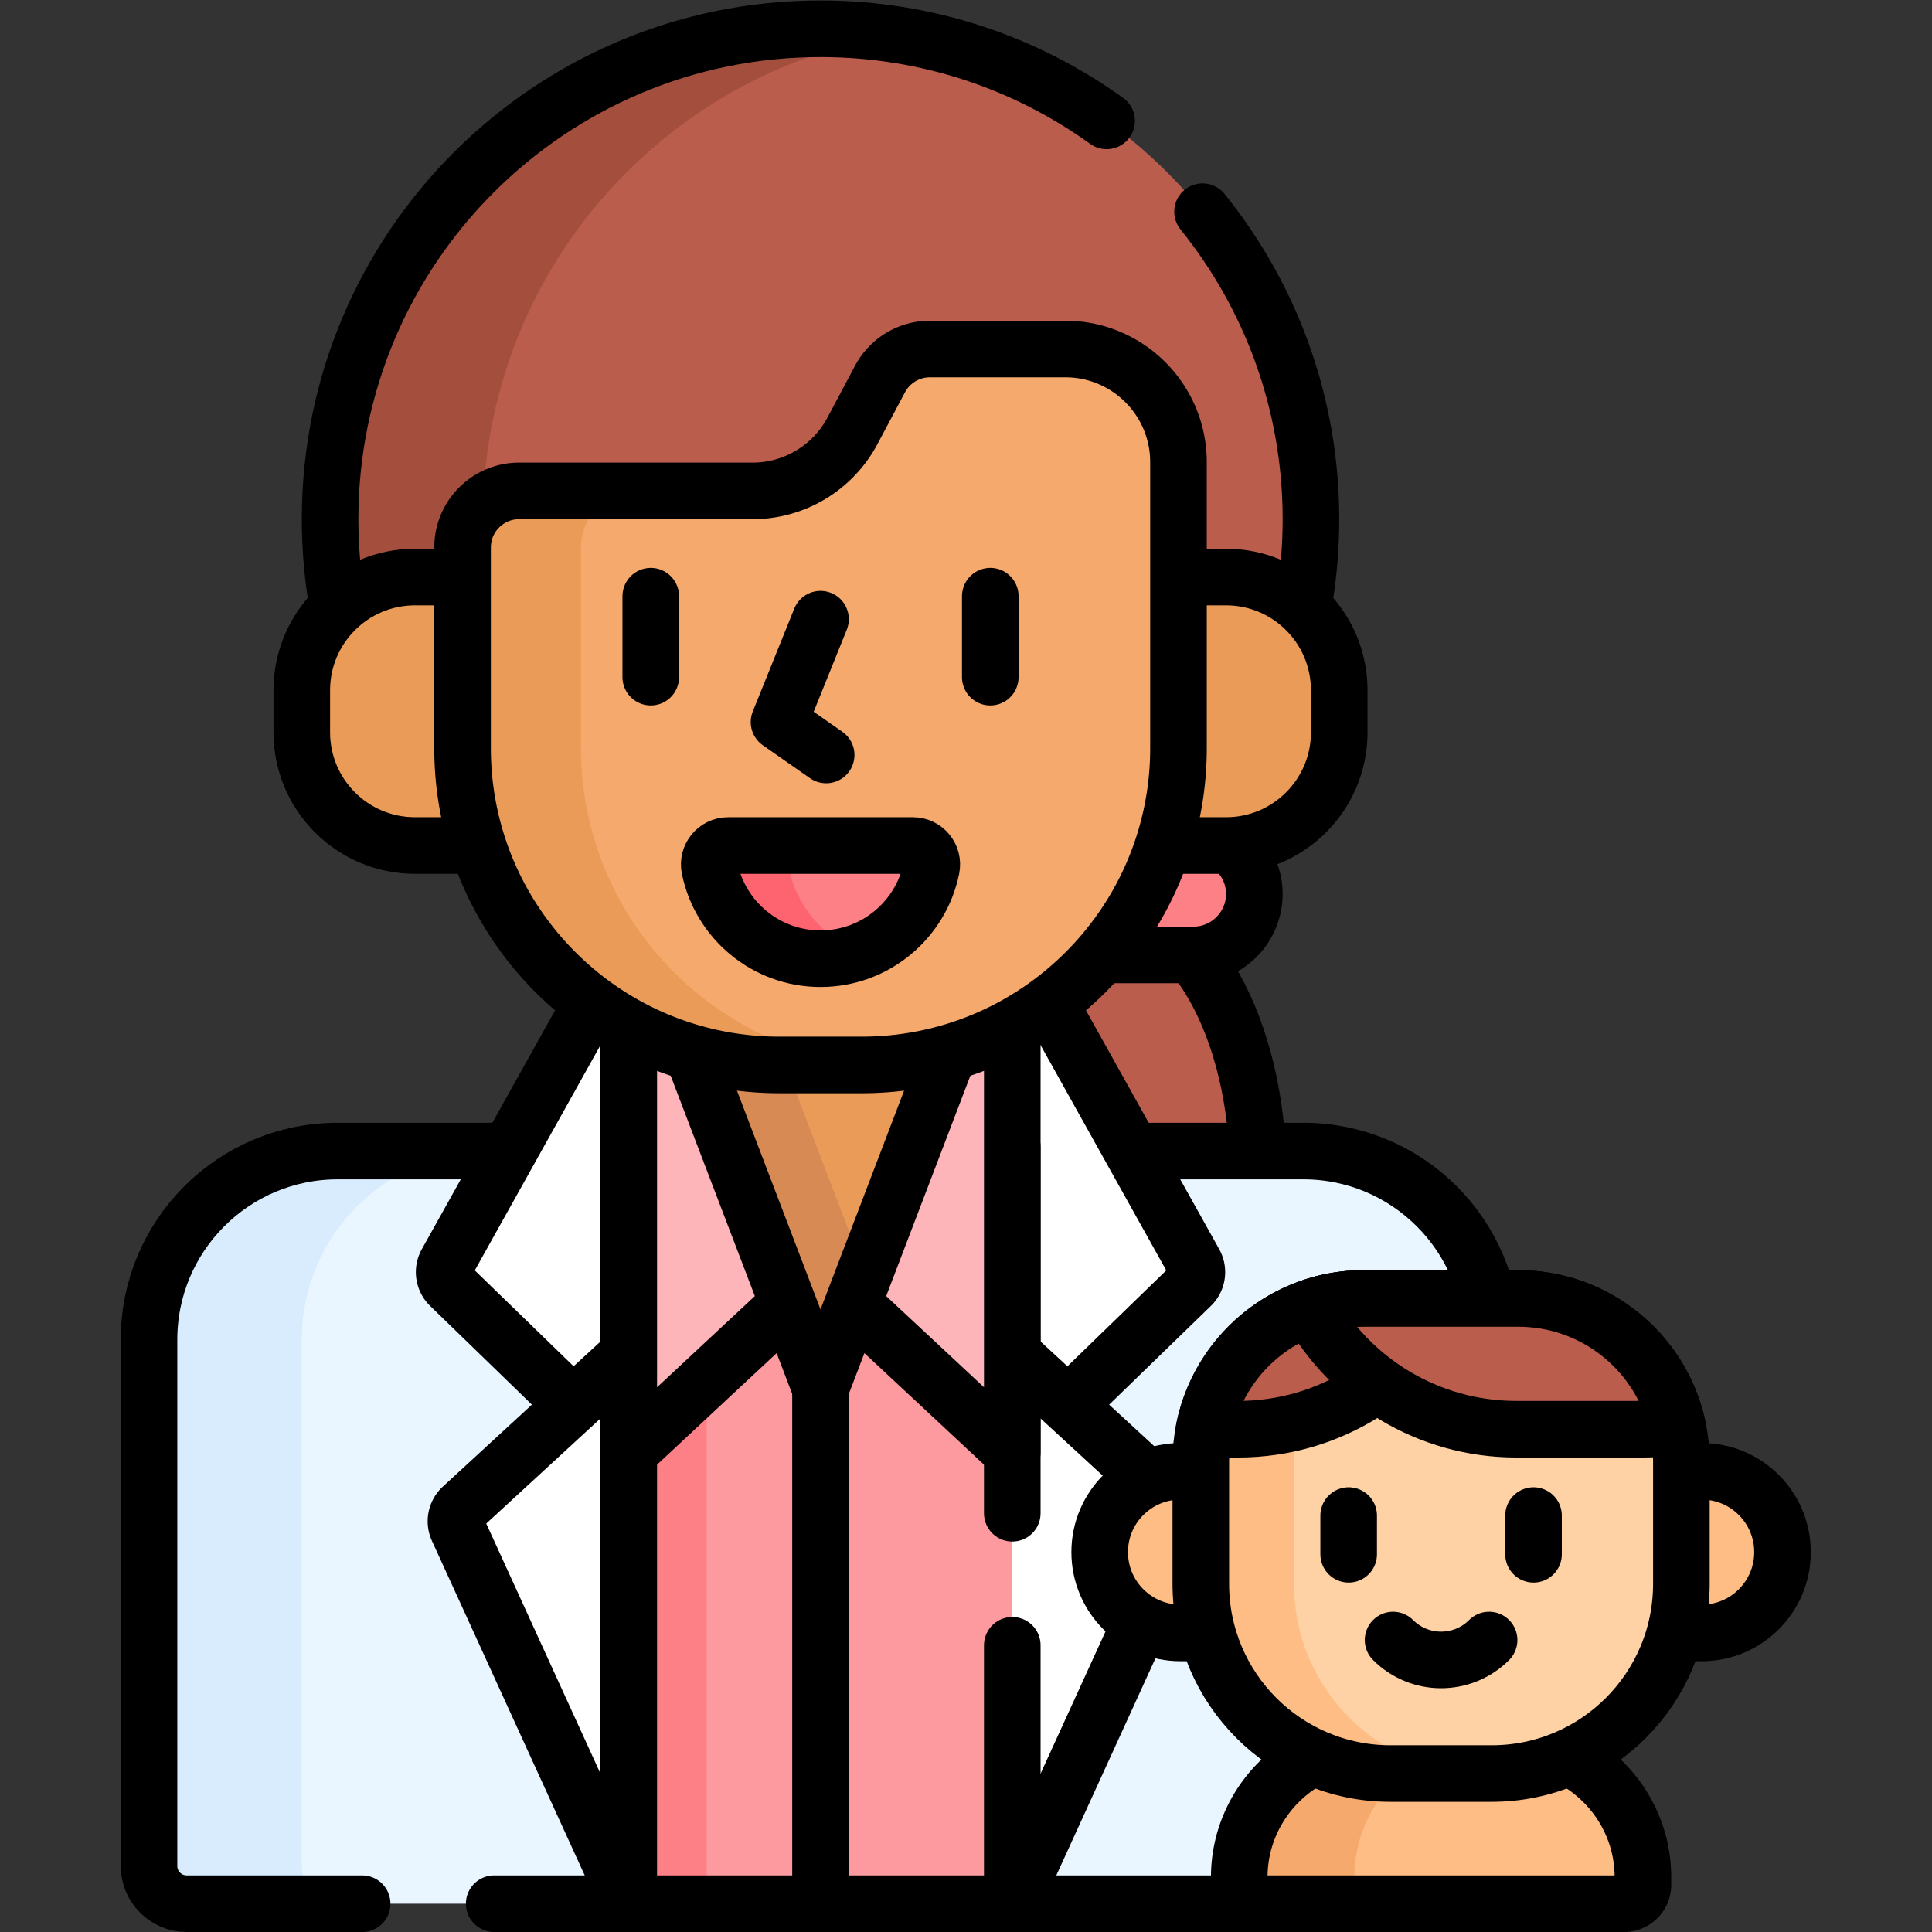
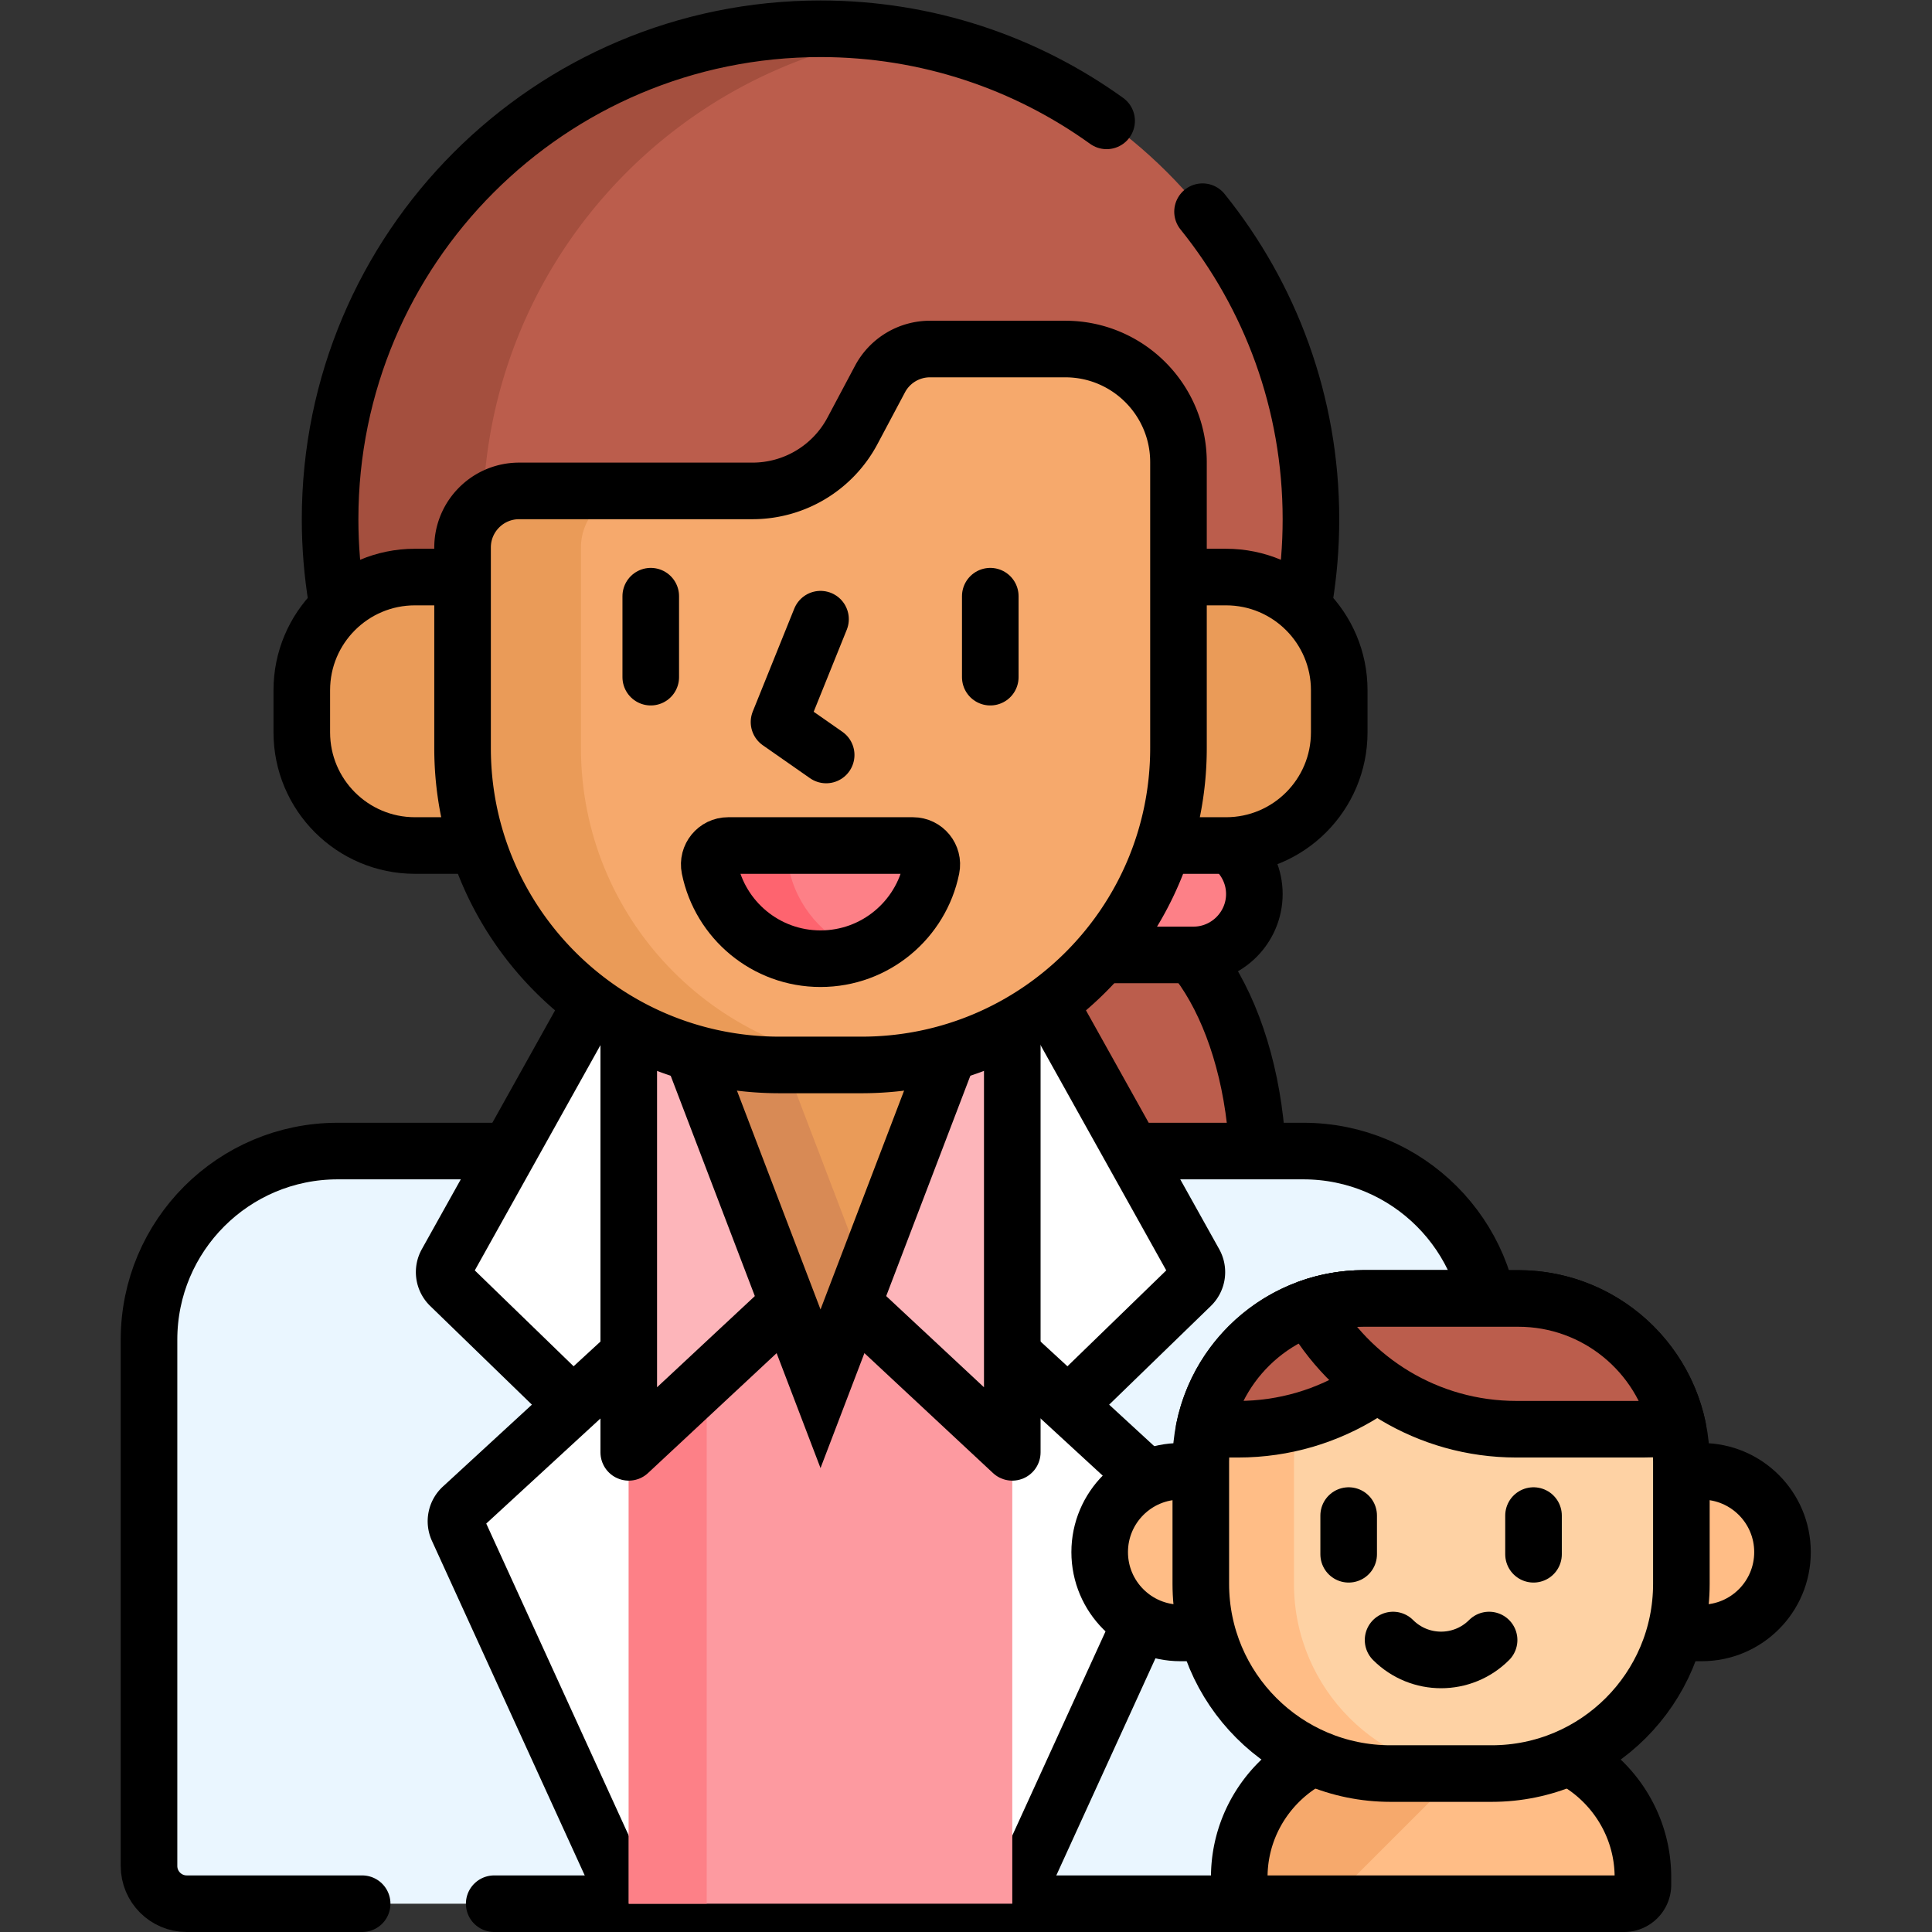
<svg xmlns="http://www.w3.org/2000/svg" version="1.1" width="512" height="512" x="0" y="0" viewBox="0 0 682.667 682.667" style="enable-background:new 0 0 512 512" xml:space="preserve" class="">
  <rect x="0" y="0" width="682.667" height="682.667" fill="#333333" stroke="none" />
  <g>
    <defs>
      <clipPath id="a">
        <path d="M0 512h512V0H0Z" fill="#000000" opacity="1" data-original="#000000" />
      </clipPath>
    </defs>
    <g clip-path="url(#a)" transform="matrix(1.333 0 0 -1.333 0 682.667)">
      <path d="M0 0c4.409 13.061 6.8 27.051 6.8 41.6 0 71.797-58.203 130-130 130s-130-58.203-130-130c0-14.549 2.39-28.539 6.8-41.6z" style="fill-opacity:1;fill-rule:nonzero;stroke:none" transform="translate(340.7 332.9)" fill="#bb5d4c" data-original="#bb5d4c" />
      <path d="M0 0a130.994 130.994 0 0 1-20.25 1.573c-71.797 0-130-58.203-130-130 0-14.549 2.391-28.539 6.8-41.6h40.5c-4.409 13.061-6.8 27.051-6.8 41.6C-109.75-63.519-62.179-9.726 0 0" style="fill-opacity:1;fill-rule:nonzero;stroke:none" transform="translate(237.75 502.927)" fill="#a44f3e" data-original="#a44f3e" class="" />
      <path d="M0 0c-21.346 15.359-47.534 24.411-75.84 24.411-71.797 0-130-58.203-130-130 0-14.549 2.391-28.539 6.8-41.6h246.4c4.41 13.061 6.8 27.051 6.8 41.6 0 30.868-10.765 59.217-28.737 81.514" style="stroke-width:15;stroke-linecap:round;stroke-linejoin:miter;stroke-miterlimit:10;stroke-dasharray:none;stroke-opacity:1" transform="translate(293.34 480.089)" fill="none" stroke="#000000" stroke-width="15" stroke-linecap="round" stroke-linejoin="miter" stroke-miterlimit="10" stroke-dasharray="none" stroke-opacity="" data-original="#000000" class="" />
      <path d="M0 0c0-38.783-17.685-70.222-39.5-70.222S-79-38.783-79 0c0 38.783 17.685 70.222 39.5 70.222S0 38.783 0 0" style="fill-opacity:1;fill-rule:nonzero;stroke:none" transform="translate(333.5 200.778)" fill="#bb5d4c" data-original="#bb5d4c" />
      <path d="M0 0c0-38.783-17.685-70.222-39.5-70.222S-79-38.783-79 0c0 38.783 17.685 70.222 39.5 70.222S0 38.783 0 0Z" style="stroke-width:15;stroke-linecap:round;stroke-linejoin:miter;stroke-miterlimit:10;stroke-dasharray:none;stroke-opacity:1" transform="translate(333.5 200.778)" fill="none" stroke="#000000" stroke-width="15" stroke-linecap="round" stroke-linejoin="miter" stroke-miterlimit="10" stroke-dasharray="none" stroke-opacity="" data-original="#000000" class="" />
      <path d="M0 0h-52.721C-61.598 0-68.86 7.263-68.86 16.139c0 8.877 7.262 16.139 16.139 16.139H0c8.877 0 16.14-7.262 16.14-16.139C16.14 7.263 8.877 0 0 0" style="fill-opacity:1;fill-rule:nonzero;stroke:none" transform="translate(316.36 259)" fill="#fd8087" data-original="#fd8087" />
      <path d="M0 0h-52.721C-61.598 0-68.86 7.263-68.86 16.139c0 8.877 7.262 16.139 16.139 16.139H0c8.877 0 16.14-7.262 16.14-16.139C16.14 7.263 8.877 0 0 0Z" style="stroke-width:15;stroke-linecap:round;stroke-linejoin:miter;stroke-miterlimit:10;stroke-dasharray:none;stroke-opacity:1" transform="translate(316.36 259)" fill="none" stroke="#000000" stroke-width="15" stroke-linecap="round" stroke-linejoin="miter" stroke-miterlimit="10" stroke-dasharray="none" stroke-opacity="" data-original="#000000" class="" />
      <path d="M0 0h-336c-5.522 0-10 4.477-10 10v139.509c0 27.615 22.386 50 50 50h256c27.614 0 50-22.385 50-50V10C10 4.477 5.522 0 0 0" style="fill-opacity:1;fill-rule:nonzero;stroke:none" transform="translate(385.5 7.5)" fill="#eaf6ff" data-original="#eaf6ff" />
-       <path d="M0 0v139.509c0 27.615 22.386 50 50 50H9.5c-27.614 0-50-22.385-50-50V0c0-5.523 4.478-10 10-10H10C4.478-10 0-5.523 0 0" style="fill-opacity:1;fill-rule:nonzero;stroke:none" transform="translate(80 17.5)" fill="#d8ecfe" data-original="#d8ecfe" />
      <path d="M0 0h254.5c5.522 0 10 4.477 10 10v139.509c0 27.615-22.386 50-50 50h-256c-27.614 0-50-22.385-50-50V10c0-5.523 4.478-10 10-10H-35" style="stroke-width:15;stroke-linecap:round;stroke-linejoin:miter;stroke-miterlimit:10;stroke-dasharray:none;stroke-opacity:1" transform="translate(131 7.5)" fill="none" stroke="#000000" stroke-width="15" stroke-linecap="round" stroke-linejoin="miter" stroke-miterlimit="10" stroke-dasharray="none" stroke-opacity="" data-original="#000000" class="" />
      <path d="M0 0v2.025c0 19.617-16.05 35.667-35.667 35.667h-35.666C-90.95 37.692-107 21.642-107 2.025V-5H-5a5 5 0 0 1 5 5" style="fill-opacity:1;fill-rule:nonzero;stroke:none" transform="translate(435.5 12.5)" fill="#ffbd86" data-original="#ffbd86" />
-       <path d="M0 0h-30.5c-19.617 0-35.667-16.05-35.667-35.667v-7.025h30.5v7.025C-35.667-16.05-19.617 0 0 0" style="fill-opacity:1;fill-rule:nonzero;stroke:none" transform="translate(394.667 50.192)" fill="#f6a96c" data-original="#f6a96c" class="" />
+       <path d="M0 0h-30.5c-19.617 0-35.667-16.05-35.667-35.667v-7.025h30.5v7.025" style="fill-opacity:1;fill-rule:nonzero;stroke:none" transform="translate(394.667 50.192)" fill="#f6a96c" data-original="#f6a96c" class="" />
      <path d="M0 0v2.025c0 19.617-16.05 35.667-35.667 35.667h-35.666C-90.95 37.692-107 21.642-107 2.025V-5H-5a5 5 0 0 1 5 5z" style="stroke-width:15;stroke-linecap:round;stroke-linejoin:miter;stroke-miterlimit:10;stroke-dasharray:none;stroke-opacity:1" transform="translate(435.5 12.5)" fill="none" stroke="#000000" stroke-width="15" stroke-linecap="round" stroke-linejoin="miter" stroke-miterlimit="10" stroke-dasharray="none" stroke-opacity="" data-original="#000000" class="" />
      <path d="m0 0-49.699-89.084a4.999 4.999 0 0 1 .885-6.025l94.763-91.949a5 5 0 0 1 6.963 0l94.764 91.949a5 5 0 0 1 .885 6.025L98.861 0a4.999 4.999 0 0 1-4.366 2.564H4.366A5.001 5.001 0 0 1 0 0" style="fill-opacity:1;fill-rule:nonzero;stroke:none" transform="translate(168.07 266.436)" fill="#ffffff" data-original="#ffffff" />
      <path d="m0 0-49.699-89.084a4.999 4.999 0 0 1 .885-6.025l94.763-91.949a5 5 0 0 1 6.963 0l94.764 91.949a5 5 0 0 1 .885 6.025L98.861 0a4.999 4.999 0 0 1-4.366 2.564H4.366A5.001 5.001 0 0 1 0 0Z" style="stroke-width:15;stroke-linecap:round;stroke-linejoin:miter;stroke-miterlimit:10;stroke-dasharray:none;stroke-opacity:1" transform="translate(168.07 266.436)" fill="none" stroke="#000000" stroke-width="15" stroke-linecap="round" stroke-linejoin="miter" stroke-miterlimit="10" stroke-dasharray="none" stroke-opacity="" data-original="#000000" class="" />
      <path d="m0 0 45.35-99.301h101.664L192.363 0c.9 1.968.43 4.292-1.162 5.756L96.182 93.199 1.162 5.756A5 5 0 0 1 0 0" style="fill-opacity:1;fill-rule:nonzero;stroke:none" transform="translate(121.318 106.801)" fill="#ffffff" data-original="#ffffff" />
      <path d="m0 0 45.35-99.301h101.664L192.363 0c.9 1.968.43 4.292-1.162 5.756L96.182 93.199 1.162 5.756A5 5 0 0 1 0 0Z" style="stroke-width:15;stroke-linecap:round;stroke-linejoin:round;stroke-miterlimit:10;stroke-dasharray:none;stroke-opacity:1" transform="translate(121.318 106.801)" fill="none" stroke="#000000" stroke-width="15" stroke-linecap="round" stroke-linejoin="round" stroke-miterlimit="10" stroke-dasharray="none" stroke-opacity="" data-original="#000000" class="" />
      <path d="M268.332 7.5H166.668v200.639h101.664z" style="fill-opacity:1;fill-rule:nonzero;stroke:none" fill="#fd9aa0" data-original="#fd9aa0" />
      <path d="M166.668 7.5h20.668v200.639h-20.668z" style="fill-opacity:1;fill-rule:nonzero;stroke:none" fill="#fd8087" data-original="#fd8087" />
-       <path d="M0 0v97.139h-101.664V-103.5H0V-35" style="stroke-width:15;stroke-linecap:round;stroke-linejoin:round;stroke-miterlimit:10;stroke-dasharray:none;stroke-opacity:1" transform="translate(268.332 111)" fill="none" stroke="#000000" stroke-width="15" stroke-linecap="round" stroke-linejoin="round" stroke-miterlimit="10" stroke-dasharray="none" stroke-opacity="" data-original="#000000" class="" />
-       <path d="M0 0v-184" style="stroke-width:15;stroke-linecap:round;stroke-linejoin:round;stroke-miterlimit:10;stroke-dasharray:none;stroke-opacity:1" transform="translate(217.5 191.5)" fill="none" stroke="#000000" stroke-width="15" stroke-linecap="round" stroke-linejoin="round" stroke-miterlimit="10" stroke-dasharray="none" stroke-opacity="" data-original="#000000" class="" />
      <path d="M0 0v123.555l-50.832 5.299-50.832-5.299V0l50.832 47.401z" style="fill-opacity:1;fill-rule:nonzero;stroke:none" transform="translate(268.332 127.146)" fill="#fdb5ba" data-original="#fdb5ba" />
      <path d="M0 0v123.555l-50.832 5.299-50.832-5.299V0l50.832 47.401z" style="stroke-width:15;stroke-linecap:round;stroke-linejoin:round;stroke-miterlimit:10;stroke-dasharray:none;stroke-opacity:1" transform="translate(268.332 127.146)" fill="none" stroke="#000000" stroke-width="15" stroke-linecap="round" stroke-linejoin="round" stroke-miterlimit="10" stroke-dasharray="none" stroke-opacity="" data-original="#000000" class="" />
      <path d="m0 0 46 120.452h-92Z" style="fill-opacity:1;fill-rule:nonzero;stroke:none" transform="translate(217.5 144)" fill="#ea9b58" data-original="#ea9b58" />
      <path d="M0 0h-23.5l46-120.452 11.75 30.767z" style="fill-opacity:1;fill-rule:nonzero;stroke:none" transform="translate(195 264.452)" fill="#d88a55" data-original="#d88a55" />
      <path d="m0 0 46 120.452h-92Z" style="stroke-width:15;stroke-linecap:round;stroke-linejoin:miter;stroke-miterlimit:10;stroke-dasharray:none;stroke-opacity:1" transform="translate(217.5 144)" fill="none" stroke="#000000" stroke-width="15" stroke-linecap="round" stroke-linejoin="miter" stroke-miterlimit="10" stroke-dasharray="none" stroke-opacity="" data-original="#000000" class="" />
      <path d="M0 0h-215c-16.568 0-30 13.432-30 30v11.165c0 16.568 13.432 30 30 30H0c16.568 0 30-13.432 30-30V30C30 13.432 16.568 0 0 0" style="fill-opacity:1;fill-rule:nonzero;stroke:none" transform="translate(325 288)" fill="#ea9b58" data-original="#ea9b58" />
      <path d="M0 0h-215c-16.568 0-30 13.432-30 30v11.165c0 16.568 13.432 30 30 30H0c16.568 0 30-13.432 30-30V30C30 13.432 16.568 0 0 0Z" style="stroke-width:15;stroke-linecap:round;stroke-linejoin:miter;stroke-miterlimit:10;stroke-dasharray:none;stroke-opacity:1" transform="translate(325 288)" fill="none" stroke="#000000" stroke-width="15" stroke-linecap="round" stroke-linejoin="miter" stroke-miterlimit="10" stroke-dasharray="none" stroke-opacity="" data-original="#000000" class="" />
      <path d="m0 0-7.306-13.737a29.998 29.998 0 0 0-26.487-15.914h-61.861c-8.285 0-15-6.716-15-15v-53.164c0-46.392 37.607-84 84-84h21.771c46.393 0 84 37.608 84 84v75.772c0 16.568-13.43 30-30 30H13.244C7.697 7.957 2.604 4.897 0 0" style="fill-opacity:1;fill-rule:nonzero;stroke:none" transform="translate(233.269 411.651)" fill="#f6a96c" data-original="#f6a96c" class="" />
      <path d="M0 0v53.164c0 8.284 6.716 15 15 15h-31.387c-8.283 0-15-6.716-15-15V0c0-46.392 37.609-84 84-84h21.774c1.613 0 3.215.057 4.806.146C35.039-81.361 0-44.777 0 0" style="fill-opacity:1;fill-rule:nonzero;stroke:none" transform="translate(154 313.836)" fill="#ea9b58" data-original="#ea9b58" />
      <path d="m0 0-7.306-13.737a29.998 29.998 0 0 0-26.487-15.914h-61.861c-8.285 0-15-6.716-15-15v-53.164c0-46.392 37.607-84 84-84h21.771c46.393 0 84 37.608 84 84v75.772c0 16.568-13.43 30-30 30H13.244C7.697 7.957 2.604 4.897 0 0Z" style="stroke-width:15;stroke-linecap:round;stroke-linejoin:miter;stroke-miterlimit:10;stroke-dasharray:none;stroke-opacity:1" transform="translate(233.269 411.651)" fill="none" stroke="#000000" stroke-width="15" stroke-linecap="round" stroke-linejoin="miter" stroke-miterlimit="10" stroke-dasharray="none" stroke-opacity="" data-original="#000000" class="" />
      <path d="M0 0v-21.462" style="stroke-width:15;stroke-linecap:round;stroke-linejoin:miter;stroke-miterlimit:10;stroke-dasharray:none;stroke-opacity:1" transform="translate(172.5 354.092)" fill="none" stroke="#000000" stroke-width="15" stroke-linecap="round" stroke-linejoin="miter" stroke-miterlimit="10" stroke-dasharray="none" stroke-opacity="" data-original="#000000" class="" />
      <path d="M0 0v-21.462" style="stroke-width:15;stroke-linecap:round;stroke-linejoin:miter;stroke-miterlimit:10;stroke-dasharray:none;stroke-opacity:1" transform="translate(262.5 354.092)" fill="none" stroke="#000000" stroke-width="15" stroke-linecap="round" stroke-linejoin="miter" stroke-miterlimit="10" stroke-dasharray="none" stroke-opacity="" data-original="#000000" class="" />
      <path d="m0 0-11-27.273L1.5-36" style="stroke-width:15;stroke-linecap:round;stroke-linejoin:round;stroke-miterlimit:10;stroke-dasharray:none;stroke-opacity:1" transform="translate(217.5 348)" fill="none" stroke="#000000" stroke-width="15" stroke-linecap="round" stroke-linejoin="round" stroke-miterlimit="10" stroke-dasharray="none" stroke-opacity="" data-original="#000000" class="" />
      <path d="M0 0c-3.164 0-5.536-2.904-4.905-6.005C-2.124-19.696 9.981-30 24.493-30S51.11-19.696 53.892-6.005C54.522-2.904 52.15 0 48.986 0Z" style="fill-opacity:1;fill-rule:nonzero;stroke:none" transform="translate(193.007 288)" fill="#fd8087" data-original="#fd8087" />
      <path d="M0 0c-.63 3.101 1.741 6.005 4.905 6.005h-20.999c-3.165 0-5.536-2.904-4.905-6.005 2.781-13.691 14.887-23.995 29.398-23.995 3.695 0 7.232.671 10.5 1.892C9.329-18.526 2.073-10.206 0 0" style="fill-opacity:1;fill-rule:nonzero;stroke:none" transform="translate(209.1 281.995)" fill="#fe646f" data-original="#fe646f" />
      <path d="M0 0c-3.164 0-5.536-2.904-4.905-6.005C-2.124-19.696 9.981-30 24.493-30S51.11-19.696 53.892-6.005C54.522-2.904 52.15 0 48.986 0Z" style="stroke-width:15;stroke-linecap:round;stroke-linejoin:round;stroke-miterlimit:10;stroke-dasharray:none;stroke-opacity:1" transform="translate(193.007 288)" fill="none" stroke="#000000" stroke-width="15" stroke-linecap="round" stroke-linejoin="round" stroke-miterlimit="10" stroke-dasharray="none" stroke-opacity="" data-original="#000000" class="" />
      <path d="M0 0h-138.16c-11.83 0-21.42 9.59-21.42 21.42 0 11.83 9.59 21.42 21.42 21.42H0c11.83 0 21.42-9.59 21.42-21.42C21.42 9.59 11.83 0 0 0" style="fill-opacity:1;fill-rule:nonzero;stroke:none" transform="translate(451.08 79.278)" fill="#ffbd86" data-original="#ffbd86" />
      <path d="M0 0h-138.16c-11.83 0-21.42 9.59-21.42 21.42 0 11.83 9.59 21.42 21.42 21.42H0c11.83 0 21.42-9.59 21.42-21.42C21.42 9.59 11.83 0 0 0Z" style="stroke-width:15;stroke-linecap:round;stroke-linejoin:miter;stroke-miterlimit:10;stroke-dasharray:none;stroke-opacity:1" transform="translate(451.08 79.278)" fill="none" stroke="#000000" stroke-width="15" stroke-linecap="round" stroke-linejoin="miter" stroke-miterlimit="10" stroke-dasharray="none" stroke-opacity="" data-original="#000000" class="" />
      <path d="M0 0h-26.814c-27.773 0-50.287 22.514-50.287 50.286v32.416c0 23.879 19.359 43.236 43.238 43.236H7.049c23.879 0 43.237-19.357 43.237-43.236V50.286C50.286 22.514 27.772 0 0 0" style="fill-opacity:1;fill-rule:nonzero;stroke:none" transform="translate(395.407 42)" fill="#fed2a4" data-original="#fed2a4" />
      <path d="M0 0v32.416c0 23.878 19.357 43.236 43.236 43.236H18.544c-23.88 0-43.237-19.358-43.237-43.236V0c0-27.772 22.513-50.286 50.286-50.286h24.693C22.514-50.286 0-27.772 0 0" style="fill-opacity:1;fill-rule:nonzero;stroke:none" transform="translate(343 92.286)" fill="#ffbd86" data-original="#ffbd86" />
      <path d="M0 0h-26.814c-27.773 0-50.287 22.514-50.287 50.286v32.416c0 23.879 19.359 43.236 43.238 43.236H7.049c23.879 0 43.237-19.357 43.237-43.236V50.286C50.286 22.514 27.772 0 0 0Z" style="stroke-width:15;stroke-linecap:round;stroke-linejoin:miter;stroke-miterlimit:10;stroke-dasharray:none;stroke-opacity:1" transform="translate(395.407 42)" fill="none" stroke="#000000" stroke-width="15" stroke-linecap="round" stroke-linejoin="miter" stroke-miterlimit="10" stroke-dasharray="none" stroke-opacity="" data-original="#000000" class="" />
      <path d="M0 0h-22.796C-43.739 0-61.201-14.892-65.18-34.663h9.035C-31.578-34.663-10.326-20.55 0 0" style="fill-opacity:1;fill-rule:nonzero;stroke:none" transform="translate(384.34 167.939)" fill="#bb5d4c" data-original="#bb5d4c" />
      <path d="M0 0h-22.796C-43.739 0-61.201-14.892-65.18-34.663h9.035C-31.578-34.663-10.326-20.55 0 0Z" style="stroke-width:15;stroke-linecap:round;stroke-linejoin:round;stroke-miterlimit:10;stroke-dasharray:none;stroke-opacity:1" transform="translate(384.34 167.939)" fill="none" stroke="#000000" stroke-width="15" stroke-linecap="round" stroke-linejoin="round" stroke-miterlimit="10" stroke-dasharray="none" stroke-opacity="" data-original="#000000" class="" />
      <path d="M0 0v-10.258" style="stroke-width:15;stroke-linecap:round;stroke-linejoin:miter;stroke-miterlimit:10;stroke-dasharray:none;stroke-opacity:1" transform="translate(357.5 110.385)" fill="none" stroke="#000000" stroke-width="15" stroke-linecap="round" stroke-linejoin="miter" stroke-miterlimit="10" stroke-dasharray="none" stroke-opacity="" data-original="#000000" class="" />
      <path d="M0 0v-10.258" style="stroke-width:15;stroke-linecap:round;stroke-linejoin:miter;stroke-miterlimit:10;stroke-dasharray:none;stroke-opacity:1" transform="translate(406.5 110.385)" fill="none" stroke="#000000" stroke-width="15" stroke-linecap="round" stroke-linejoin="miter" stroke-miterlimit="10" stroke-dasharray="none" stroke-opacity="" data-original="#000000" class="" />
      <path d="M0 0c7.035-7.035 18.42-7.035 25.455 0" style="stroke-width:15;stroke-linecap:round;stroke-linejoin:miter;stroke-miterlimit:10;stroke-dasharray:none;stroke-opacity:1" transform="translate(369.272 77.394)" fill="none" stroke="#000000" stroke-width="15" stroke-linecap="round" stroke-linejoin="miter" stroke-miterlimit="10" stroke-dasharray="none" stroke-opacity="" data-original="#000000" class="" />
      <path d="M0 0h33.5c3.133 0 6.208.24 9.216.686C38.476 20.113 21.184 34.663.483 34.663h-40.912c-5.051 0-9.897-.875-14.404-2.467C-44.086 12.993-23.57 0 0 0" style="fill-opacity:1;fill-rule:nonzero;stroke:none" transform="translate(401.973 133.275)" fill="#bb5d4c" data-original="#bb5d4c" />
      <path d="M0 0h33.5c3.133 0 6.208.24 9.216.686C38.476 20.113 21.184 34.663.483 34.663h-40.912c-5.051 0-9.897-.875-14.404-2.467C-44.086 12.993-23.57 0 0 0Z" style="stroke-width:15;stroke-linecap:round;stroke-linejoin:round;stroke-miterlimit:10;stroke-dasharray:none;stroke-opacity:1" transform="translate(401.973 133.275)" fill="none" stroke="#000000" stroke-width="15" stroke-linecap="round" stroke-linejoin="round" stroke-miterlimit="10" stroke-dasharray="none" stroke-opacity="" data-original="#000000" class="" />
    </g>
  </g>
</svg>